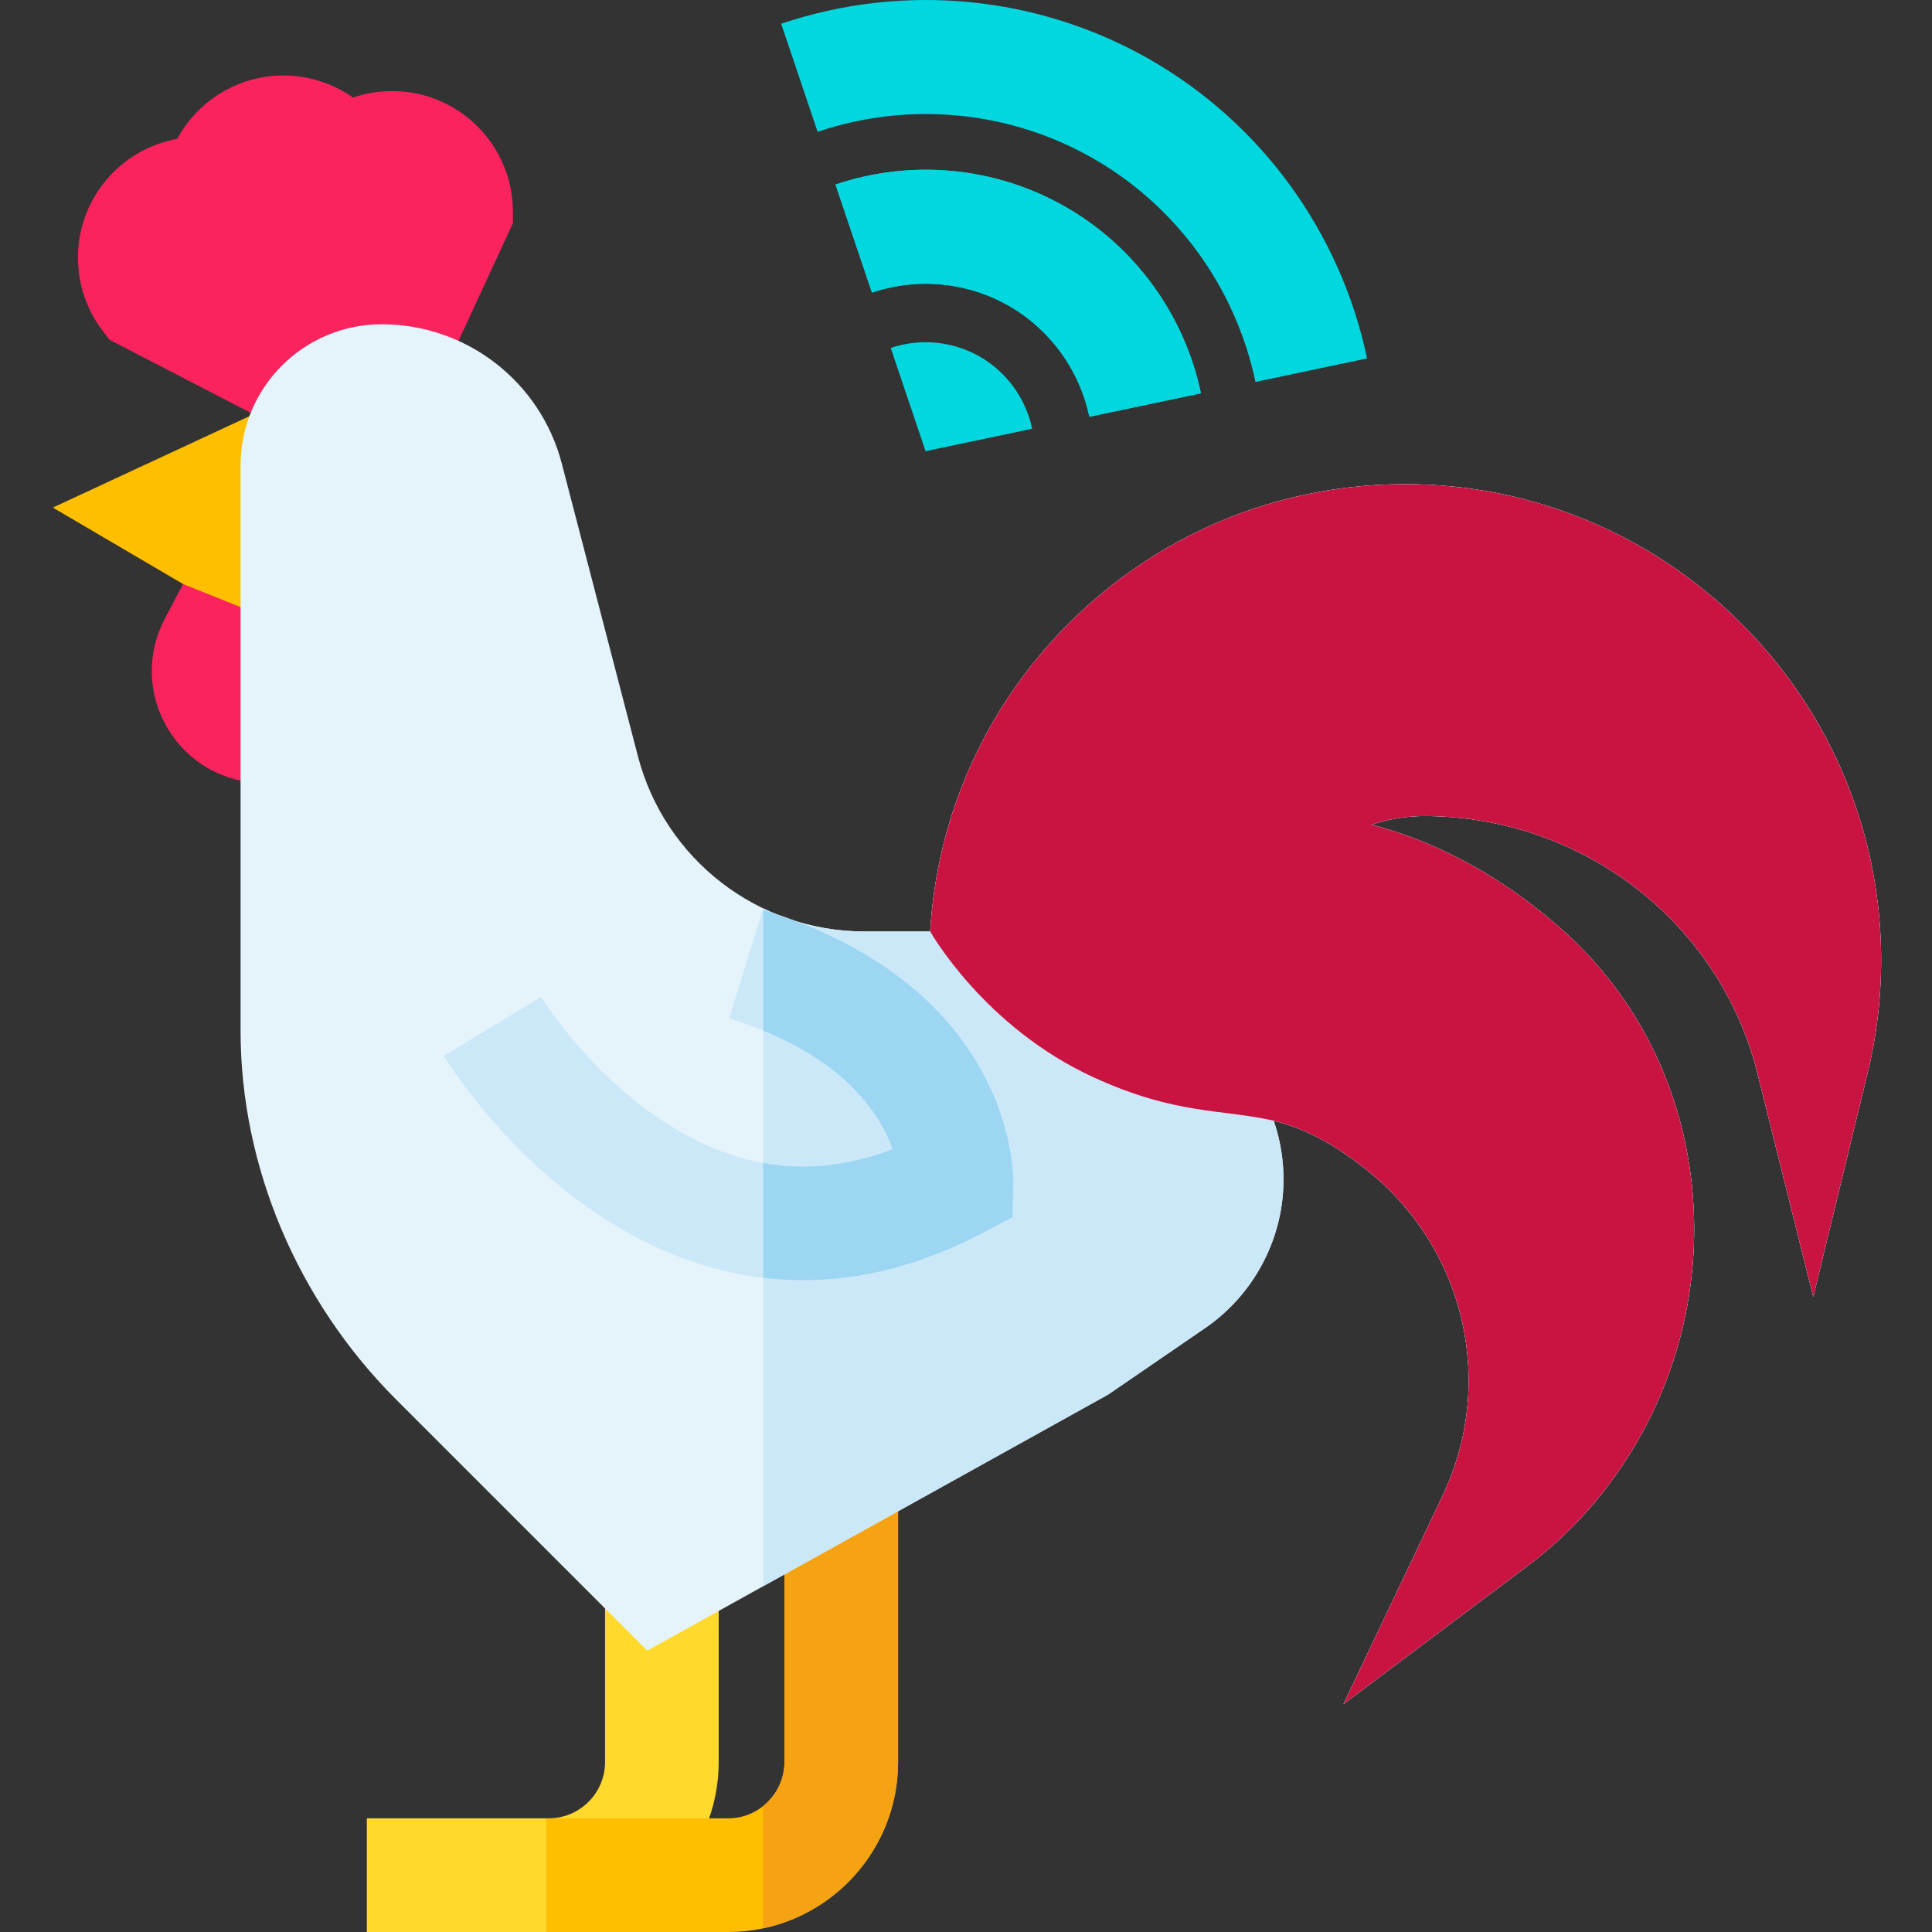
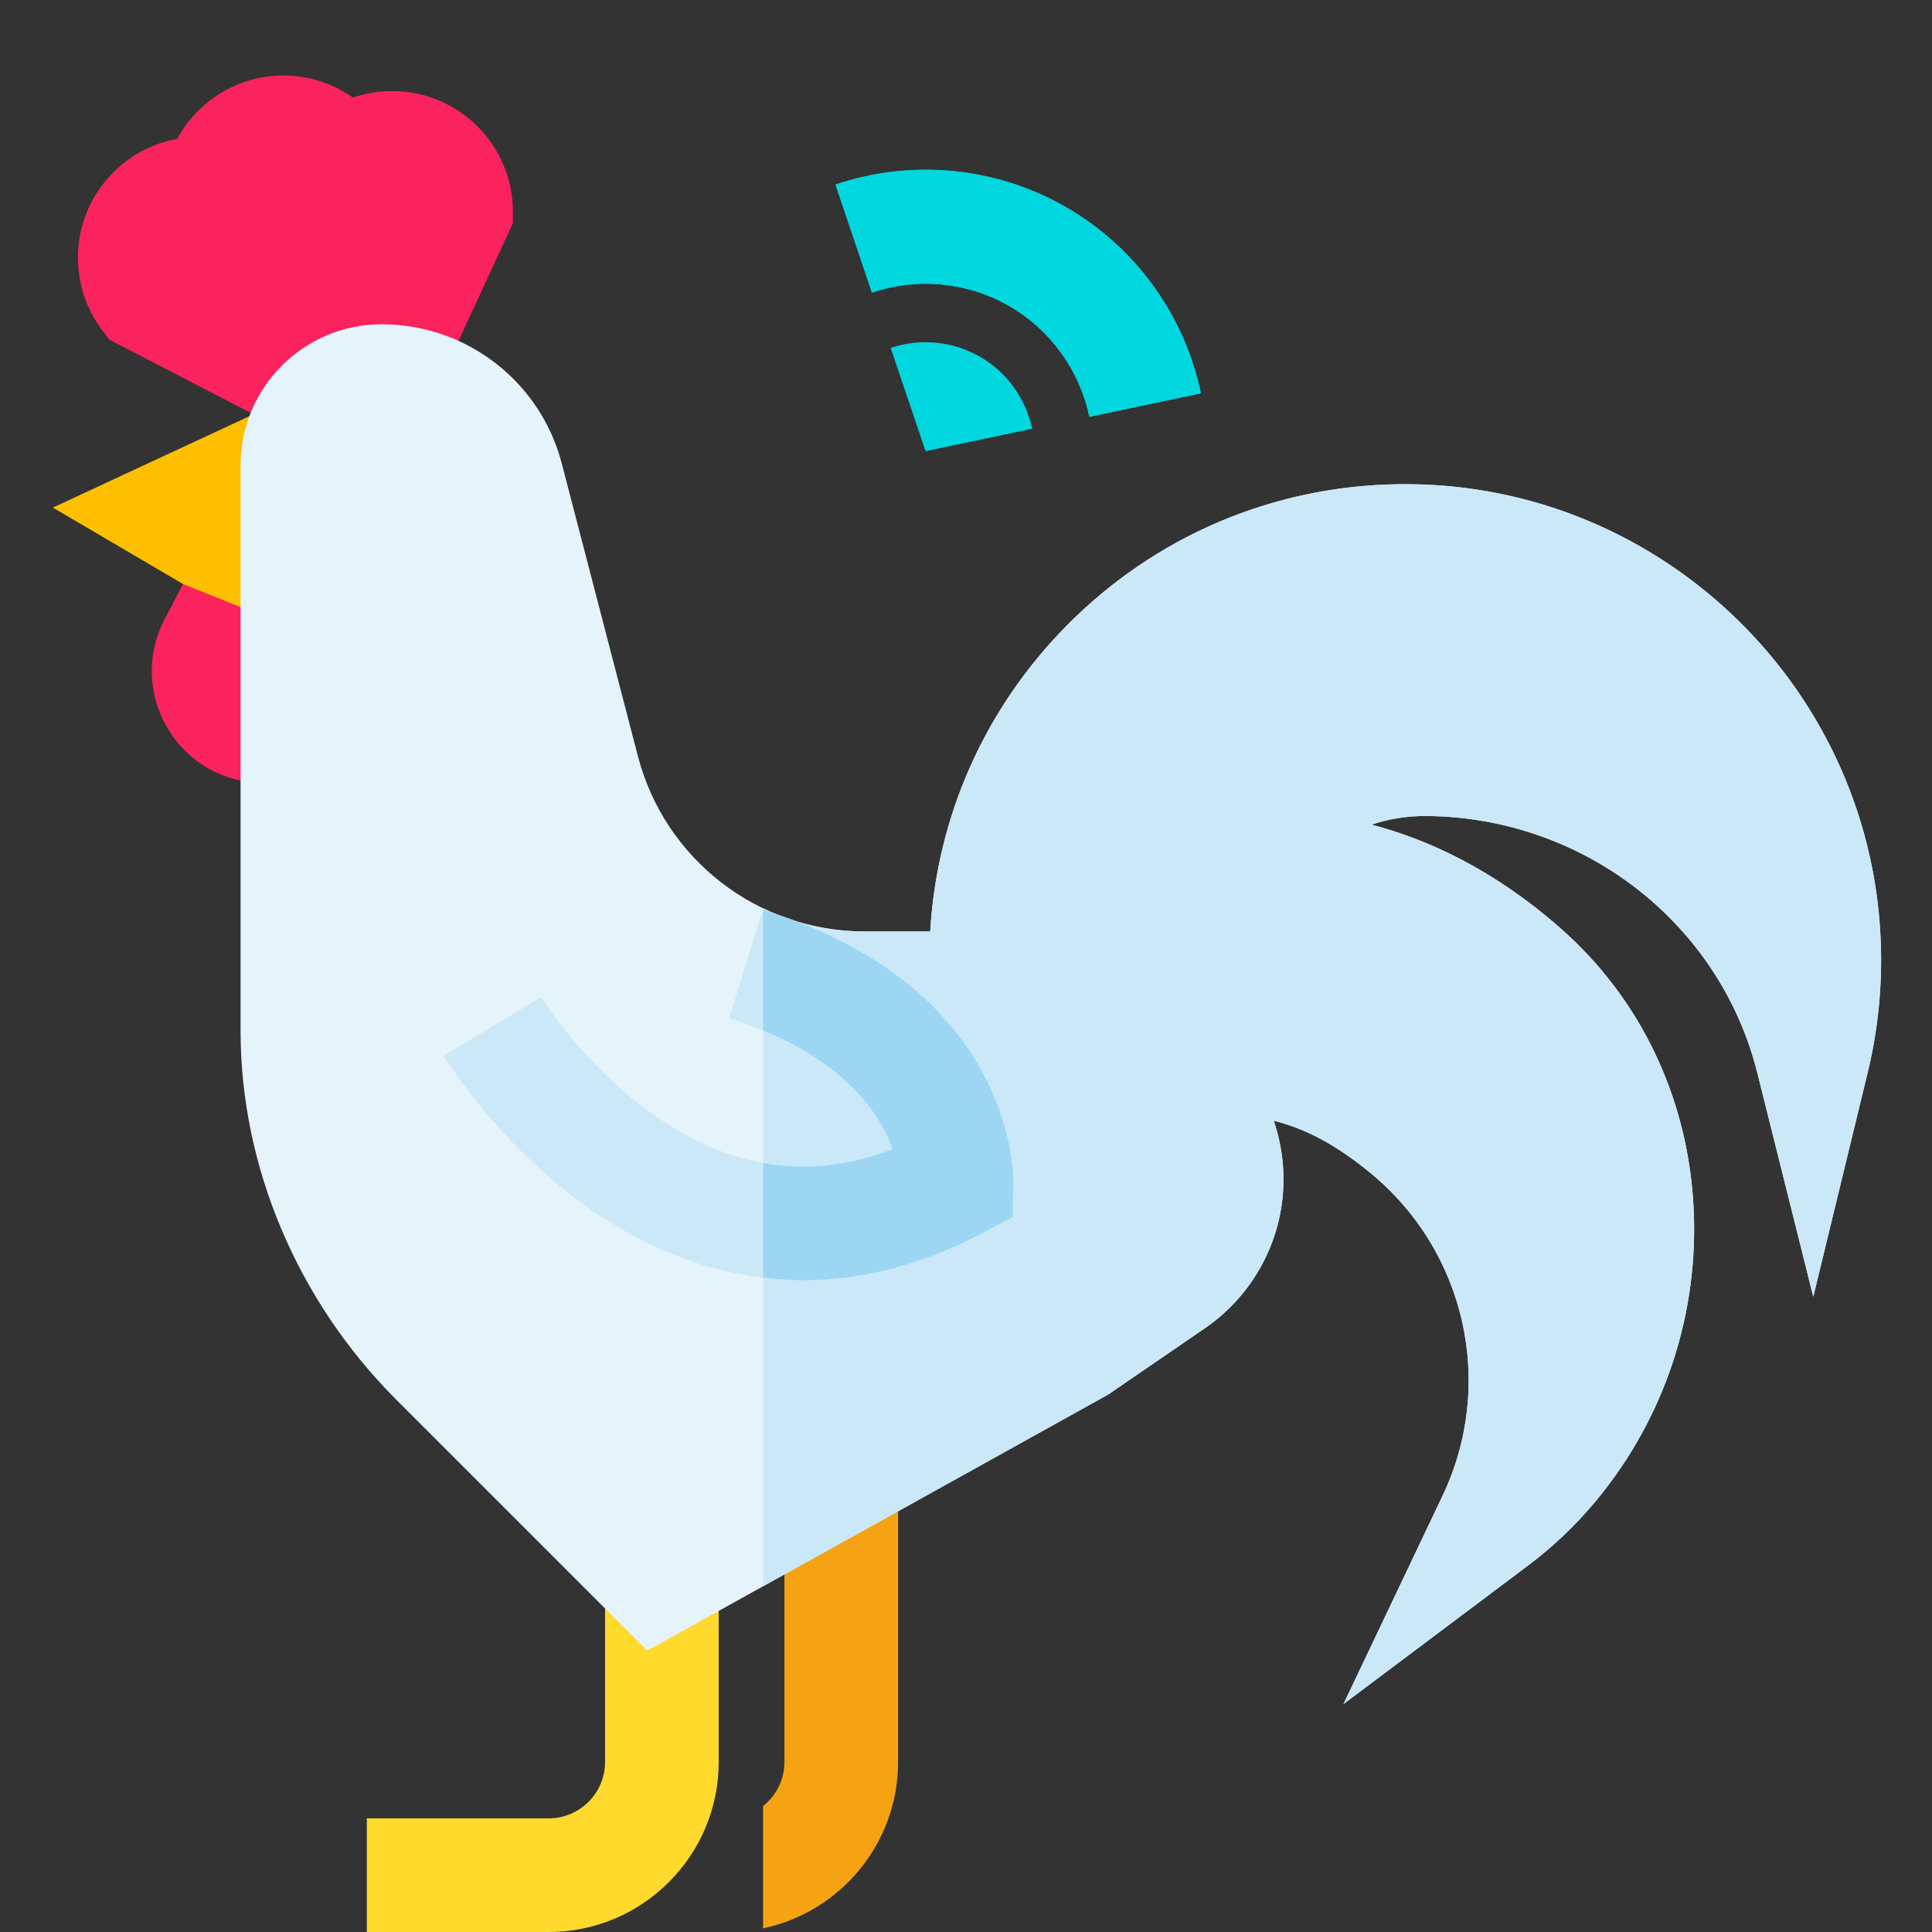
<svg xmlns="http://www.w3.org/2000/svg" height="512pt" viewBox="-14 0 512 512.001" width="512pt">
  <rect x="-14" y="0" width="512" height="512.001" fill="#333333" stroke="none" />
  <g fill="#00d7df">
    <path d="m274.688 110.453c-2.621-12.441-10.414-23.168-21.391-29.438-10.973-6.27-24.172-7.531-36.219-3.469l-9.66-28.637c20.223-6.824 42.41-4.684 60.871 5.863 18.465 10.547 31.574 28.57 35.973 49.453zm0 0" />
-     <path d="m318.711 101.211c-5.273-25.035-20.977-46.637-43.094-59.27-22.113-12.633-48.699-15.188-72.941-7.012l-9.656-28.637c32.414-10.934 67.984-7.504 97.59 9.406 29.602 16.91 50.625 45.809 57.676 79.281zm0 0" />
    <path d="m231.281 119.566-9.234-27.355c7.824-2.641 16.41-1.812 23.562 2.27 7.148 4.082 12.223 11.059 13.922 19.141zm0 0" />
    <path d="m274.688 110.453c-2.621-12.441-10.414-23.168-21.391-29.438-10.973-6.27-24.172-7.531-36.219-3.469l-9.66-28.637c20.223-6.824 42.41-4.684 60.871 5.863 18.465 10.547 31.574 28.57 35.973 49.453zm0 0" />
  </g>
  <path d="m89.961 24.137c-3.605 0-7.109.59-10.414 1.727-5.301-3.75-11.711-5.859-18.465-5.859-12.074 0-22.695 6.77-28.125 16.797-14.934 2.68-26.305 15.77-26.305 31.461 0 7 2.223 13.645 6.426 19.227l1.91 2.531 39.219 20.297 47.91-8.34 19.809-42.805v-3.07c0-17.625-14.34-31.965-31.965-31.965zm0 0" fill="#fa235e" />
  <path d="m131.41 512h-48.195v-30.117h48.195c8.234 0 14.938-6.699 14.938-14.934v-48.195h30.113v48.195c0 24.844-20.211 45.051-45.051 45.051zm0 0" fill="#ffda2d" />
-   <path d="m178.949 512h-48.199v-30.117h48.199c8.234 0 14.934-6.699 14.934-14.934v-75.137h30.117v75.137c0 24.844-20.211 45.051-45.051 45.051zm0 0" fill="#fdbf00" />
  <path d="m193.883 391.812v75.137c0 4.73-2.215 8.941-5.656 11.68v32.406c20.406-4.289 35.773-22.426 35.773-44.086v-75.137zm0 0" fill="#f6a313" />
  <path d="m64.902 207.508h-8.98c-10.473 0-19.965-5.348-25.387-14.309-5.422-8.961-5.758-19.852-.895-29.129l4.867-9.301 30.395 4.785zm0 0" fill="#fa235e" />
  <path d="m34.508 154.77-34.508-20.254 58.188-27.051 5.594 59.07zm0 0" fill="#fdbf00" />
  <path d="m342.027 451.602 26.266-55.211c14.047-29.527 6.207-64.688-19.074-85.508-8.711-7.172-16.859-11.688-25.672-13.887 2.453 7.164 3.211 14.891 2.086 22.504-1.938 13.125-9.324 24.953-20.266 32.457l-25.691 17.617-.617.344-121.535 67.52-66.531-66.531c-26.207-26.207-41.238-61.816-41.238-97.688v-149.887c0-20.652 16.742-37.395 37.395-37.395 22.453 0 42.078 15.176 47.73 36.906l20.172 77.551c7.113 27.355 31.82 46.457 60.082 46.457h17.375c1.801-30.516 14.453-59.023 36.082-80.965 23.387-23.719 54.594-37.059 87.875-37.562.645-.012 1.289-.016 1.93-.016 68.562 0 124.945 55.215 126.102 123.965.184 10.785-1.008 21.547-3.543 31.98l-14.418 59.41-14.824-59.312c-9.914-39.66-45.883-67.664-87.473-68.098-5.59-.07-10.5.855-14.781 2.289 14.664 3.816 32.164 11.711 50 27.375 21.211 18.621 33.762 44.789 35.34 73.68 1.543 28.281-7.543 55.918-25.578 77.816-5.383 6.539-11.539 12.422-18.293 17.492zm0 0" fill="#e5f3fb" />
  <path d="m484.5 252.277c-1.16-68.75-57.543-123.965-126.105-123.965-.641 0-1.285.004-1.93.016-33.281.5-64.488 13.84-87.875 37.562-21.629 21.938-34.281 50.449-36.078 80.961h-17.379c-9.543 0-18.68-2.184-26.875-6.125v179.637l90.801-50.445.617-.344 25.691-17.617c10.941-7.504 18.328-19.332 20.266-32.457 1.125-7.613.367-15.34-2.086-22.504 8.812 2.199 16.961 6.715 25.672 13.887 25.281 20.82 33.121 55.984 19.074 85.508l-26.266 55.211 48.902-36.695c6.754-5.066 12.906-10.953 18.293-17.492 18.035-21.898 27.117-49.535 25.574-77.812-1.574-28.891-14.125-55.059-35.336-73.684-17.836-15.66-35.34-23.555-50-27.375 4.281-1.43 9.188-2.355 14.781-2.289 41.59.434 77.559 28.438 87.473 68.102l14.824 59.312 14.418-59.414c2.531-10.434 3.723-21.195 3.543-31.977zm0 0" fill="#cbe8f8" />
-   <path d="m484.5 252.277c-1.16-68.75-57.543-123.965-126.105-123.965-.641 0-1.285.004-1.93.016-33.281.5-64.488 13.84-87.875 37.562-21.629 21.938-34.281 50.449-36.078 80.961 0 0 14.246 25.371 43.414 38.703 21.734 9.938 33.777 8.297 47.621 11.441 8.812 2.199 16.965 6.715 25.676 13.887 25.277 20.82 33.121 55.984 19.07 85.508l-26.266 55.211 48.902-36.695c6.754-5.066 12.906-10.953 18.293-17.492 18.035-21.898 27.117-49.535 25.574-77.812-1.574-28.891-14.125-55.059-35.336-73.684-17.836-15.66-35.34-23.555-50-27.375 4.281-1.43 9.191-2.355 14.781-2.289 41.59.434 77.559 28.438 87.473 68.102l14.824 59.312 14.418-59.414c2.531-10.434 3.723-21.195 3.543-31.977zm0 0" fill="#c91341" />
  <path d="m198.801 339.262c-19.73 0-39.094-6.539-57.43-19.57-23.723-16.863-37.195-38.965-37.758-39.895l25.797-15.543-12.898 7.77 12.875-7.809c.109.18 11.27 18.262 30.125 31.414 20.496 14.301 41.219 17.254 63.066 8.914-3.523-9.801-13.734-25.516-43.344-34.668l8.895-28.773c66.969 20.695 66.469 70.531 66.414 72.645l-.227 8.812-7.801 4.117c-15.902 8.398-31.93 12.586-47.715 12.586zm0 0" fill="#cbe8f8" />
  <path d="m188.258 241.145v31.957c22.727 9.297 31.184 22.715 34.32 31.441-11.715 4.473-23.109 5.695-34.32 3.66v30.422c3.5.418 7.016.637 10.543.637 15.785 0 31.812-4.188 47.715-12.582l7.801-4.117.227-8.816c.055-2.109.555-51.879-66.285-72.602zm0 0" fill="#9cd6f3" />
</svg>